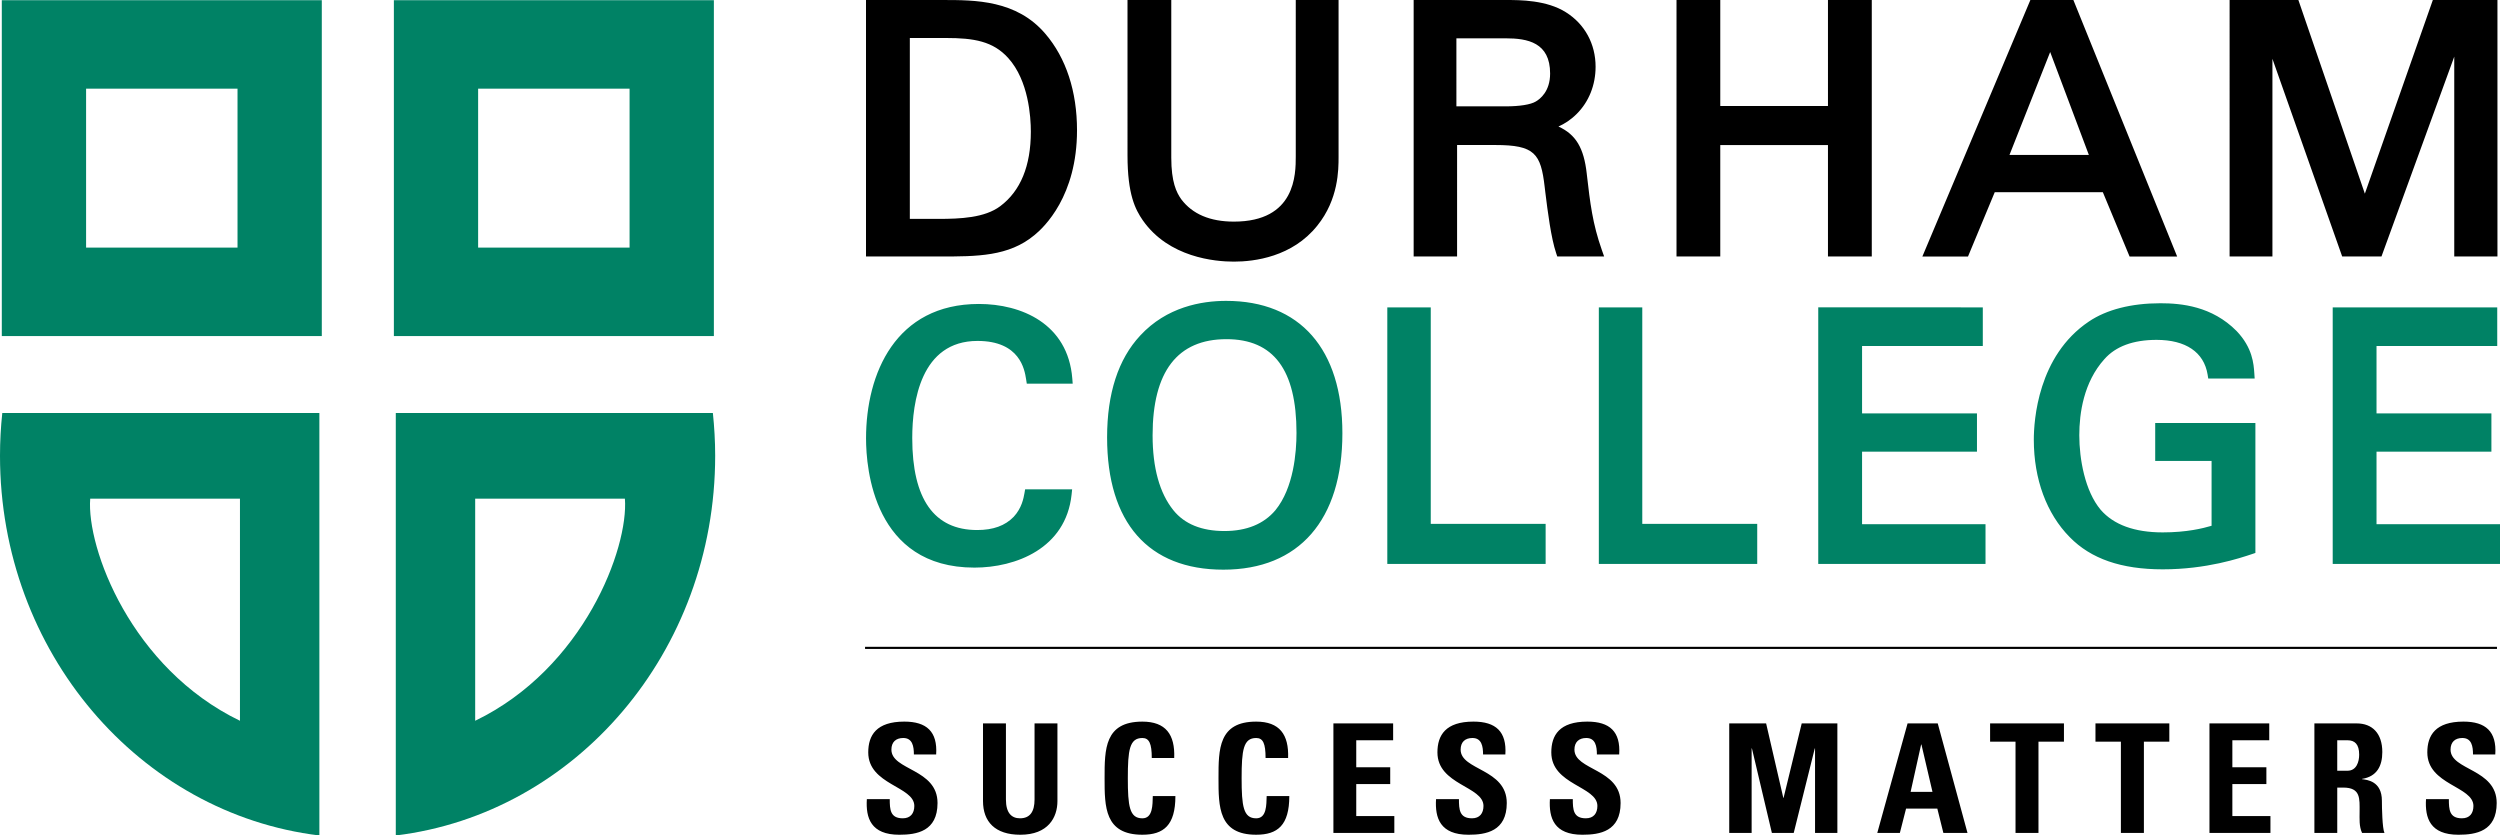
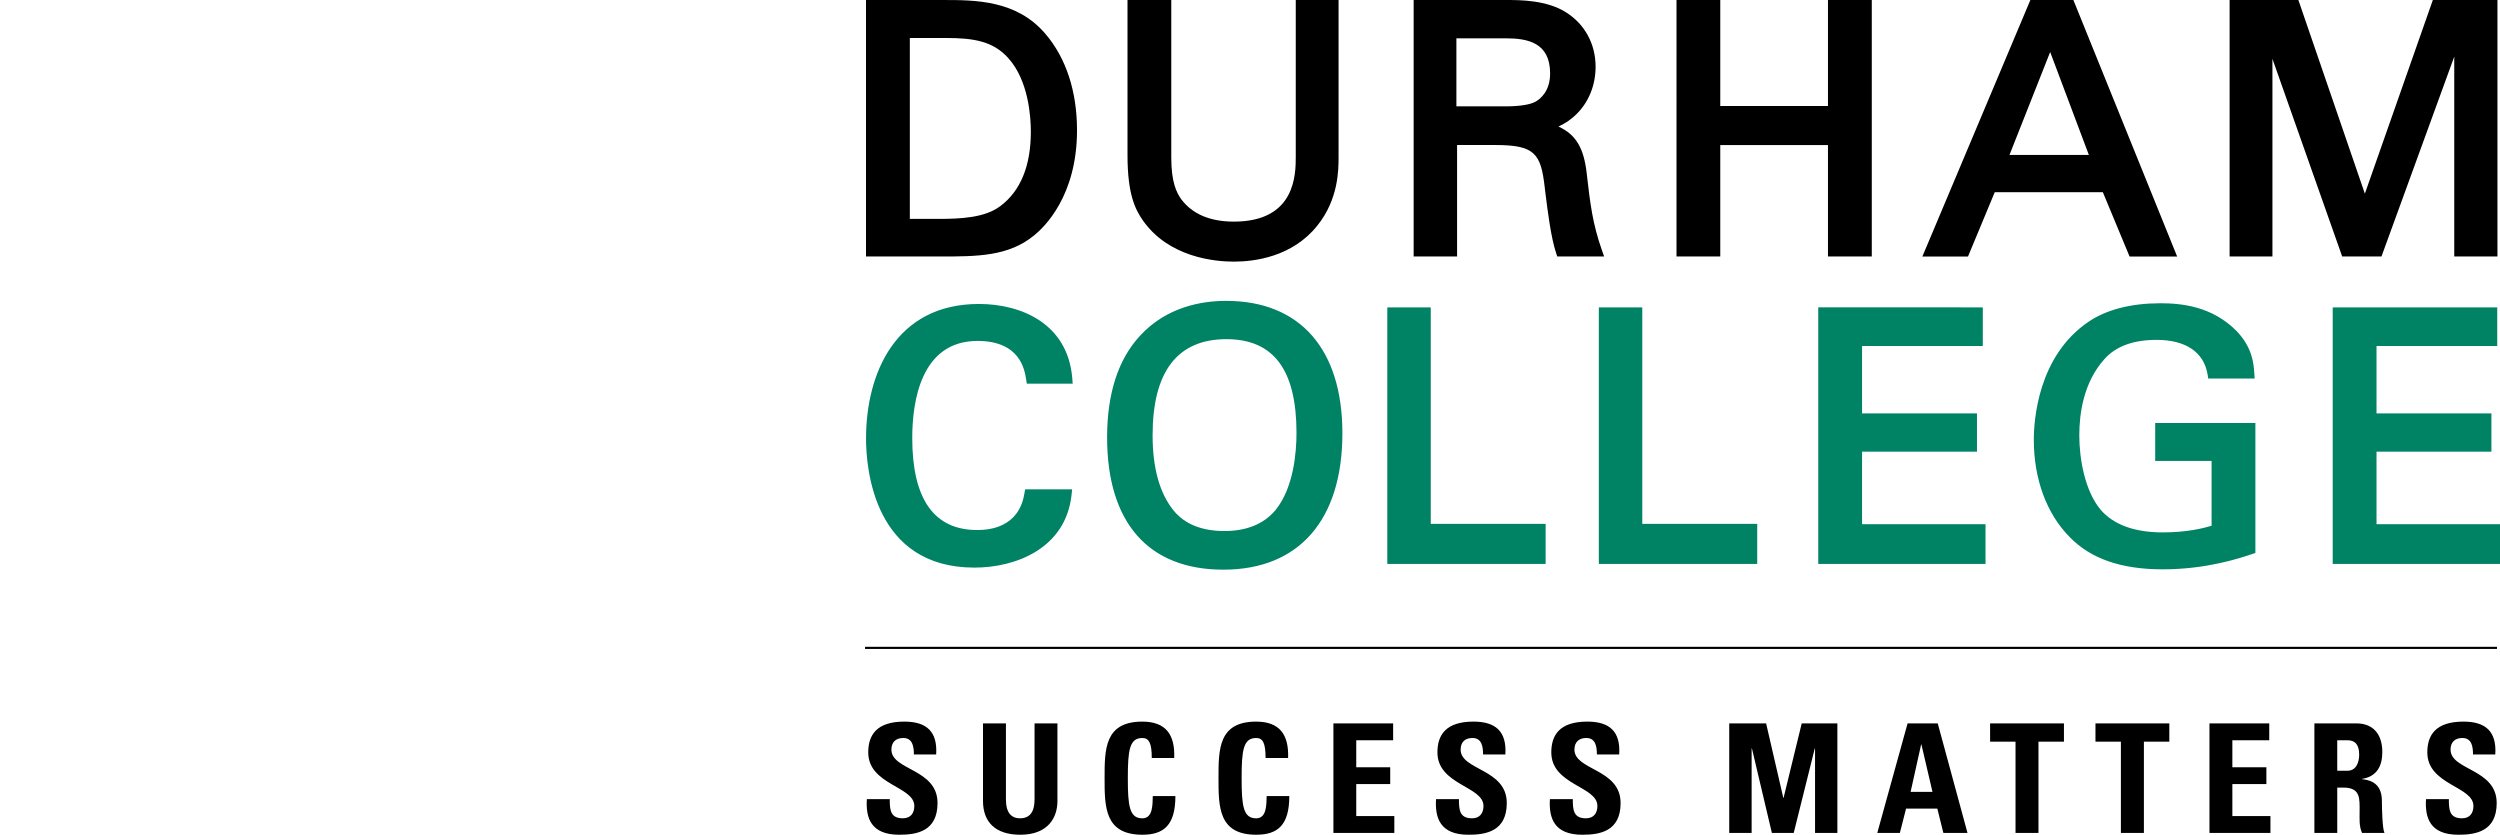
<svg xmlns="http://www.w3.org/2000/svg" version="1.1" width="500px" height="167.095px">
  <path d="M209.084,6.773c-5.757-6.771-14.004-6.771-20.632-6.771h-15.252v51.295h14.841c7.346,0,13.689,0,18.813-4.246  c1.992-1.599,8.549-7.862,8.549-20.991C215.404,18.274,213.218,11.605,209.084,6.773 M206.169,26.336  c0,6.846-2.058,11.855-6.113,14.896c-3.127,2.347-8.019,2.545-12.361,2.545h-5.729V7.599h7.245c5.579,0,9.398,0.651,12.42,3.991  C205.727,16.109,206.169,23.408,206.169,26.336 M259.153,0h8.56v31.398c0,2.529,0,8.451-4.251,13.726  c-4.997,6.271-12.601,7.203-16.688,7.203c-3.746,0-13.013-0.805-18.225-8.279c-1.472-2.149-3.048-5.106-3.048-12.991V0h8.755v31.536  c0,4.855,1.019,6.942,2.001,8.323c2.225,2.962,5.768,4.465,10.517,4.465c12.379,0,12.379-9.49,12.379-13.059V0 M320.375,50.019  c-1.871-5.299-2.35-9.417-3.007-15.114l-0.021-0.203c-0.573-5.09-2.157-7.799-5.658-9.394c1.209-0.55,2.438-1.308,3.657-2.529  c2.438-2.428,3.772-5.783,3.772-9.438c0-4.541-2.151-8.505-5.913-10.874c-3.861-2.464-9.259-2.464-11.854-2.464h-18.62v51.295h8.686  V29.004h7.653c7.856,0,9.097,1.686,9.867,8.394c0,0.01,0.125,1.05,0.125,1.05c0.479,3.848,1.136,9.123,2.173,12.196l0.219,0.654  h9.373L320.375,50.019 M291.278,7.664h9.856c4.397,0,8.889,0.839,8.889,7.041c0,3.577-2.011,5.106-2.865,5.598  c-1.042,0.623-3.23,0.969-6.023,0.969h-9.856V7.664z M374.356,0v51.297h-8.764V29.009h-21.538v22.288h-8.752V0h8.752v21.202h21.538  V0H374.356z M414.676,0.005h-8.602L384.474,51.3h9.127c0,0,4.898-11.78,5.346-12.858h21.622c0.448,1.079,5.345,12.858,5.345,12.858  h9.514L414.676,0.005 M417.771,30.984h-15.875c0.834-2.113,6.731-17.024,8.138-20.582C411.378,13.981,416.984,28.897,417.771,30.984   M486.569,0h12.921v51.297h-8.639V11.327c-2.912,8.002-14.557,39.971-14.557,39.971h-7.856c0,0-11.066-31.348-13.952-39.539v39.539  h-8.565V0h13.754c0,0,11.723,34.157,13.296,38.733C474.565,34.167,486.569,0,486.569,0 M179.859,166.949  c-5.671,0-6.733-3.339-6.488-7.127h4.579c0,2.084,0.089,3.839,2.607,3.839c1.548,0,2.306-0.998,2.306-2.475  c0-3.949-9.214-4.188-9.214-10.707c0-3.436,1.634-6.158,7.213-6.158c4.46,0,6.669,1.996,6.369,6.578h-4.454  c0-1.631-0.276-3.3-2.128-3.3c-1.482,0-2.368,0.826-2.368,2.326c0,4.166,9.225,3.798,9.225,10.68  C187.505,166.271,183.347,166.949,179.859,166.949 M211.487,144.682v15.533c0,3.272-1.85,6.734-7.425,6.734  c-5.043,0-7.461-2.61-7.461-6.734v-15.533h4.585V159.9c0,2.707,1.136,3.761,2.812,3.761c2,0,2.912-1.323,2.912-3.761v-15.218  H211.487 M220.917,155.63c0-5.789,0-11.306,7.555-11.306c4.668,0,6.557,2.566,6.369,7.278h-4.486c0-2.907-0.523-4.001-1.883-4.001  c-2.576,0-2.907,2.417-2.907,8.029c0,5.614,0.331,8.034,2.907,8.034c2.123,0,2.032-2.72,2.087-4.449h4.521  c0,5.843-2.342,7.731-6.608,7.731C220.917,166.946,220.917,161.366,220.917,155.63 M243.7,155.63c0-5.789,0-11.306,7.536-11.306  c4.666,0,6.557,2.566,6.385,7.278h-4.506c0-2.907-0.501-4.001-1.879-4.001c-2.571,0-2.912,2.417-2.912,8.029  c0,5.614,0.341,8.034,2.912,8.034c2.123,0,2.035-2.72,2.098-4.449h4.527c0,5.843-2.34,7.731-6.625,7.731  C243.7,166.946,243.7,161.366,243.7,155.63 M266.681,166.582v-21.9h11.946v3.376h-7.377v5.395h6.794v3.366h-6.794v6.398h7.616v3.366  H266.681z M293.706,166.949c-5.679,0-6.737-3.339-6.497-7.127h4.579c0,2.084,0.094,3.839,2.616,3.839  c1.531,0,2.292-0.998,2.292-2.475c0-3.949-9.211-4.188-9.211-10.707c0-3.436,1.636-6.158,7.21-6.158  c4.465,0,6.669,1.996,6.377,6.578h-4.459c0-1.631-0.276-3.3-2.121-3.3c-1.495,0-2.365,0.826-2.365,2.326  c0,4.166,9.227,3.798,9.227,10.68C301.353,166.271,297.18,166.949,293.706,166.949 M316.483,166.949  c-5.679,0-6.73-3.339-6.502-7.127h4.58c0,2.084,0.089,3.839,2.61,3.839c1.553,0,2.308-0.998,2.308-2.475  c0-3.949-9.217-4.188-9.217-10.707c0-3.436,1.626-6.158,7.216-6.158c4.455,0,6.669,1.996,6.361,6.578h-4.459  c0-1.631-0.271-3.3-2.126-3.3c-1.479,0-2.365,0.826-2.365,2.326c0,4.166,9.232,3.798,9.232,10.68  C324.122,166.271,319.974,166.949,316.483,166.949 M345.847,166.582v-21.9h7.377l3.438,14.895h0.052l3.627-14.895h7.132v21.9h-4.465  V149.68h-0.052l-4.21,16.901h-4.371l-3.991-16.901h-0.057v16.901H345.847z M375.456,166.584l6.059-21.902h6.033l5.95,21.902h-4.824  l-1.209-4.861h-6.252l-1.24,4.861H375.456z M384.287,148.907h-0.063l-2.1,9.461h4.371L384.287,148.907z M412.79,144.682v3.646  h-5.095v18.253h-4.59v-18.253h-5.085v-3.646H412.79z M433.865,144.682v3.646h-5.085v18.253h-4.601v-18.253h-5.085v-3.646H433.865z   M441.893,166.582v-21.9h11.957v3.376h-7.378v5.395h6.805v3.366h-6.805v6.398h7.617v3.366H441.893z M467.448,166.582h-4.569v-21.9  h8.467c3.121,0,5.116,1.995,5.116,5.73c0,2.785-1.084,4.893-4.054,5.367v0.052c0.99,0.141,3.971,0.37,3.971,4.317  c0,1.404,0.083,5.517,0.51,6.434h-4.48c-0.614-1.339-0.489-2.821-0.489-4.246c0-2.607,0.244-4.822-3.277-4.822h-1.193V166.582   M467.448,154.146h2.053c1.818,0,2.334-1.818,2.334-3.212c0-2.095-0.886-2.881-2.334-2.881h-2.053V154.146z M491.685,166.949  c-5.669,0-6.721-3.339-6.481-7.127h4.569c0,2.084,0.088,3.839,2.615,3.839c1.553,0,2.298-0.998,2.298-2.475  c0-3.949-9.222-4.188-9.222-10.707c0-3.436,1.646-6.158,7.231-6.158c4.449,0,6.669,1.996,6.361,6.578h-4.455  c0-1.631-0.26-3.3-2.136-3.3c-1.469,0-2.354,0.826-2.354,2.326c0,4.166,9.227,3.798,9.227,10.68  C499.338,166.271,495.175,166.949,491.685,166.949" />
  <line fill="none" stroke="#000000" stroke-width="0.427" x1="173.01" y1="129.575" x2="499.396" y2="129.575" />
-   <path fill="#008265" d="M0.359,67.211h64V0.039h-64V67.211z M47.504,49.516H17.219V17.729h30.285V49.516z M78.775,67.211h64V0.039  h-64V67.211z M125.916,49.516H95.626V17.729h30.289V49.516z M0.458,82.604C0.159,85.41,0,88.254,0,91.146  c0,39.255,27.923,71.585,63.875,75.949v-84.49H0.458 M47.992,144.155c-21.728-10.493-30.708-34.524-29.95-44.426h29.95V144.155z   M142.574,82.604H79.158v84.49c35.946-4.363,63.877-36.694,63.877-75.949C143.035,88.254,142.869,85.41,142.574,82.604   M95.036,144.155V99.729h29.944C125.743,109.631,116.763,133.662,95.036,144.155" />
  <path fill="#008265" d="M204.888,98.656l0.138-0.794h9.401l-0.111,1.063c-1.145,10.777-11.179,14.596-19.426,14.596  c-20.118,0-21.682-19.782-21.682-25.844c0-13.001,5.932-26.886,22.572-26.886c8.456,0,17.803,3.916,18.678,14.906l0.081,1.034  h-8.362h-0.82l-0.144-0.922c-0.3-1.884-1.211-7.625-9.711-7.625c-11.358,0-13.054,12.176-13.054,19.431  c0,12.202,4.368,18.389,12.985,18.389c3.202,0,5.591-0.87,7.302-2.642C204.365,101.613,204.716,99.618,204.888,98.656   M245.224,60.175c14.777,0,23.254,9.649,23.254,26.472c0,17.344-8.674,27.287-23.804,27.287c-14.997,0-23.255-9.399-23.255-26.461  c0-8.787,2.225-15.638,6.619-20.358C233.342,61.374,240.311,60.175,245.224,60.175 M255.079,102.048  c3.673-4.501,4.22-11.623,4.22-15.471c0-12.611-4.579-18.743-14.012-18.743c-9.795,0-14.768,6.474-14.768,19.23  c0,6.523,1.403,11.566,4.162,14.989c2.22,2.759,5.655,4.152,10.201,4.152C249.322,106.206,252.754,104.802,255.079,102.048   M286.151,104.778V61.475h-8.69v51.306h31.666v-8.002H286.151z M328.456,104.778V61.475h-8.69v51.306h31.678v-8.002H328.456z   M372.413,104.841V90.339h22.981v-7.662h-22.981V69.202h24.148v-7.729H363.65v51.311h33.453v-7.942H372.413z M431.041,84.595v7.596  h11.274v12.965c-1.729,0.511-4.971,1.323-9.774,1.323c-5.632,0-9.805-1.521-12.41-4.525c-3.146-3.746-4.271-10.154-4.271-14.895  c0-4.403,0.864-10.618,5.022-15.231c2.251-2.556,5.762-3.853,10.431-3.853c5.84,0,9.471,2.459,10.206,6.924l0.13,0.808h9.284  l-0.067-1.026c-0.131-1.915-0.35-5.122-3.538-8.466c-4.918-4.986-11.065-5.564-15.255-5.564c-5.819,0-10.758,1.266-14.296,3.655  c-10.222,6.856-11.014,19.832-11.014,23.64c0,7.88,2.553,14.799,7.185,19.483c4.23,4.332,10.311,6.439,18.594,6.439  c8.779,0,15.391-2.225,17.881-3.056l0.656-0.224V84.595H431.041 M475.304,104.841V90.339h22.977v-7.662h-22.977V69.202h24.144  v-7.729h-32.906v51.311H500v-7.942H475.304z" />
</svg>